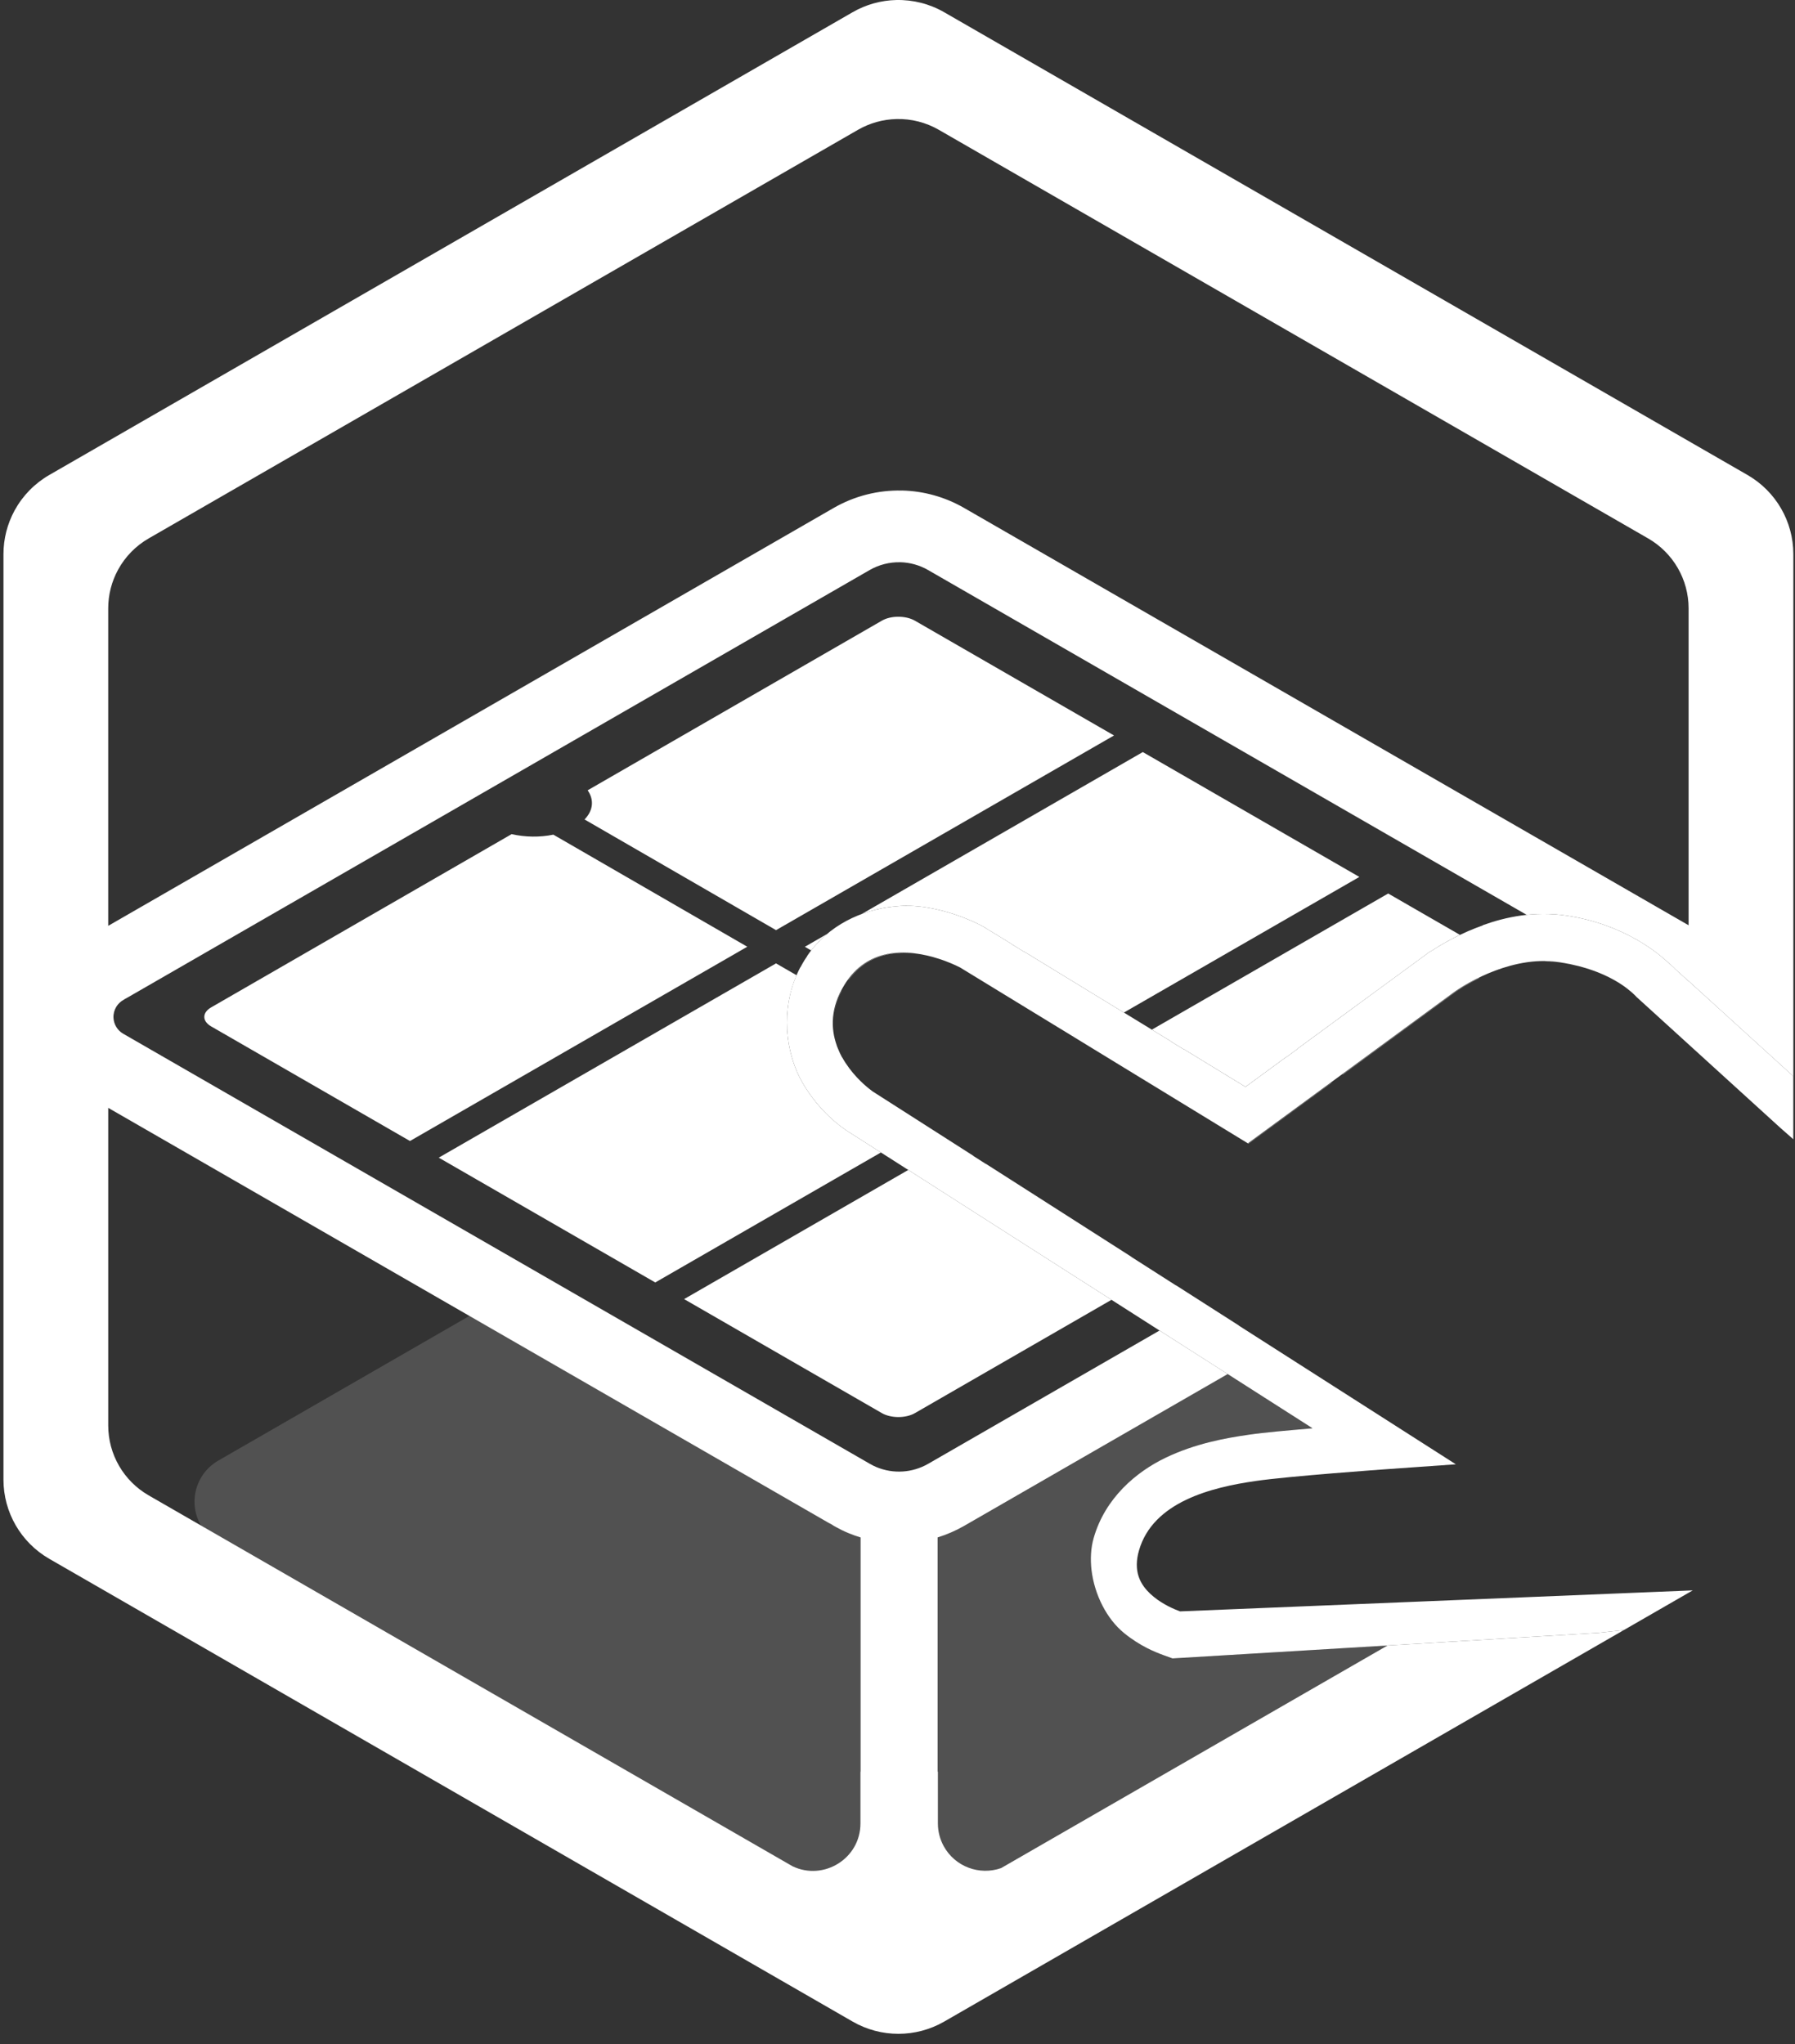
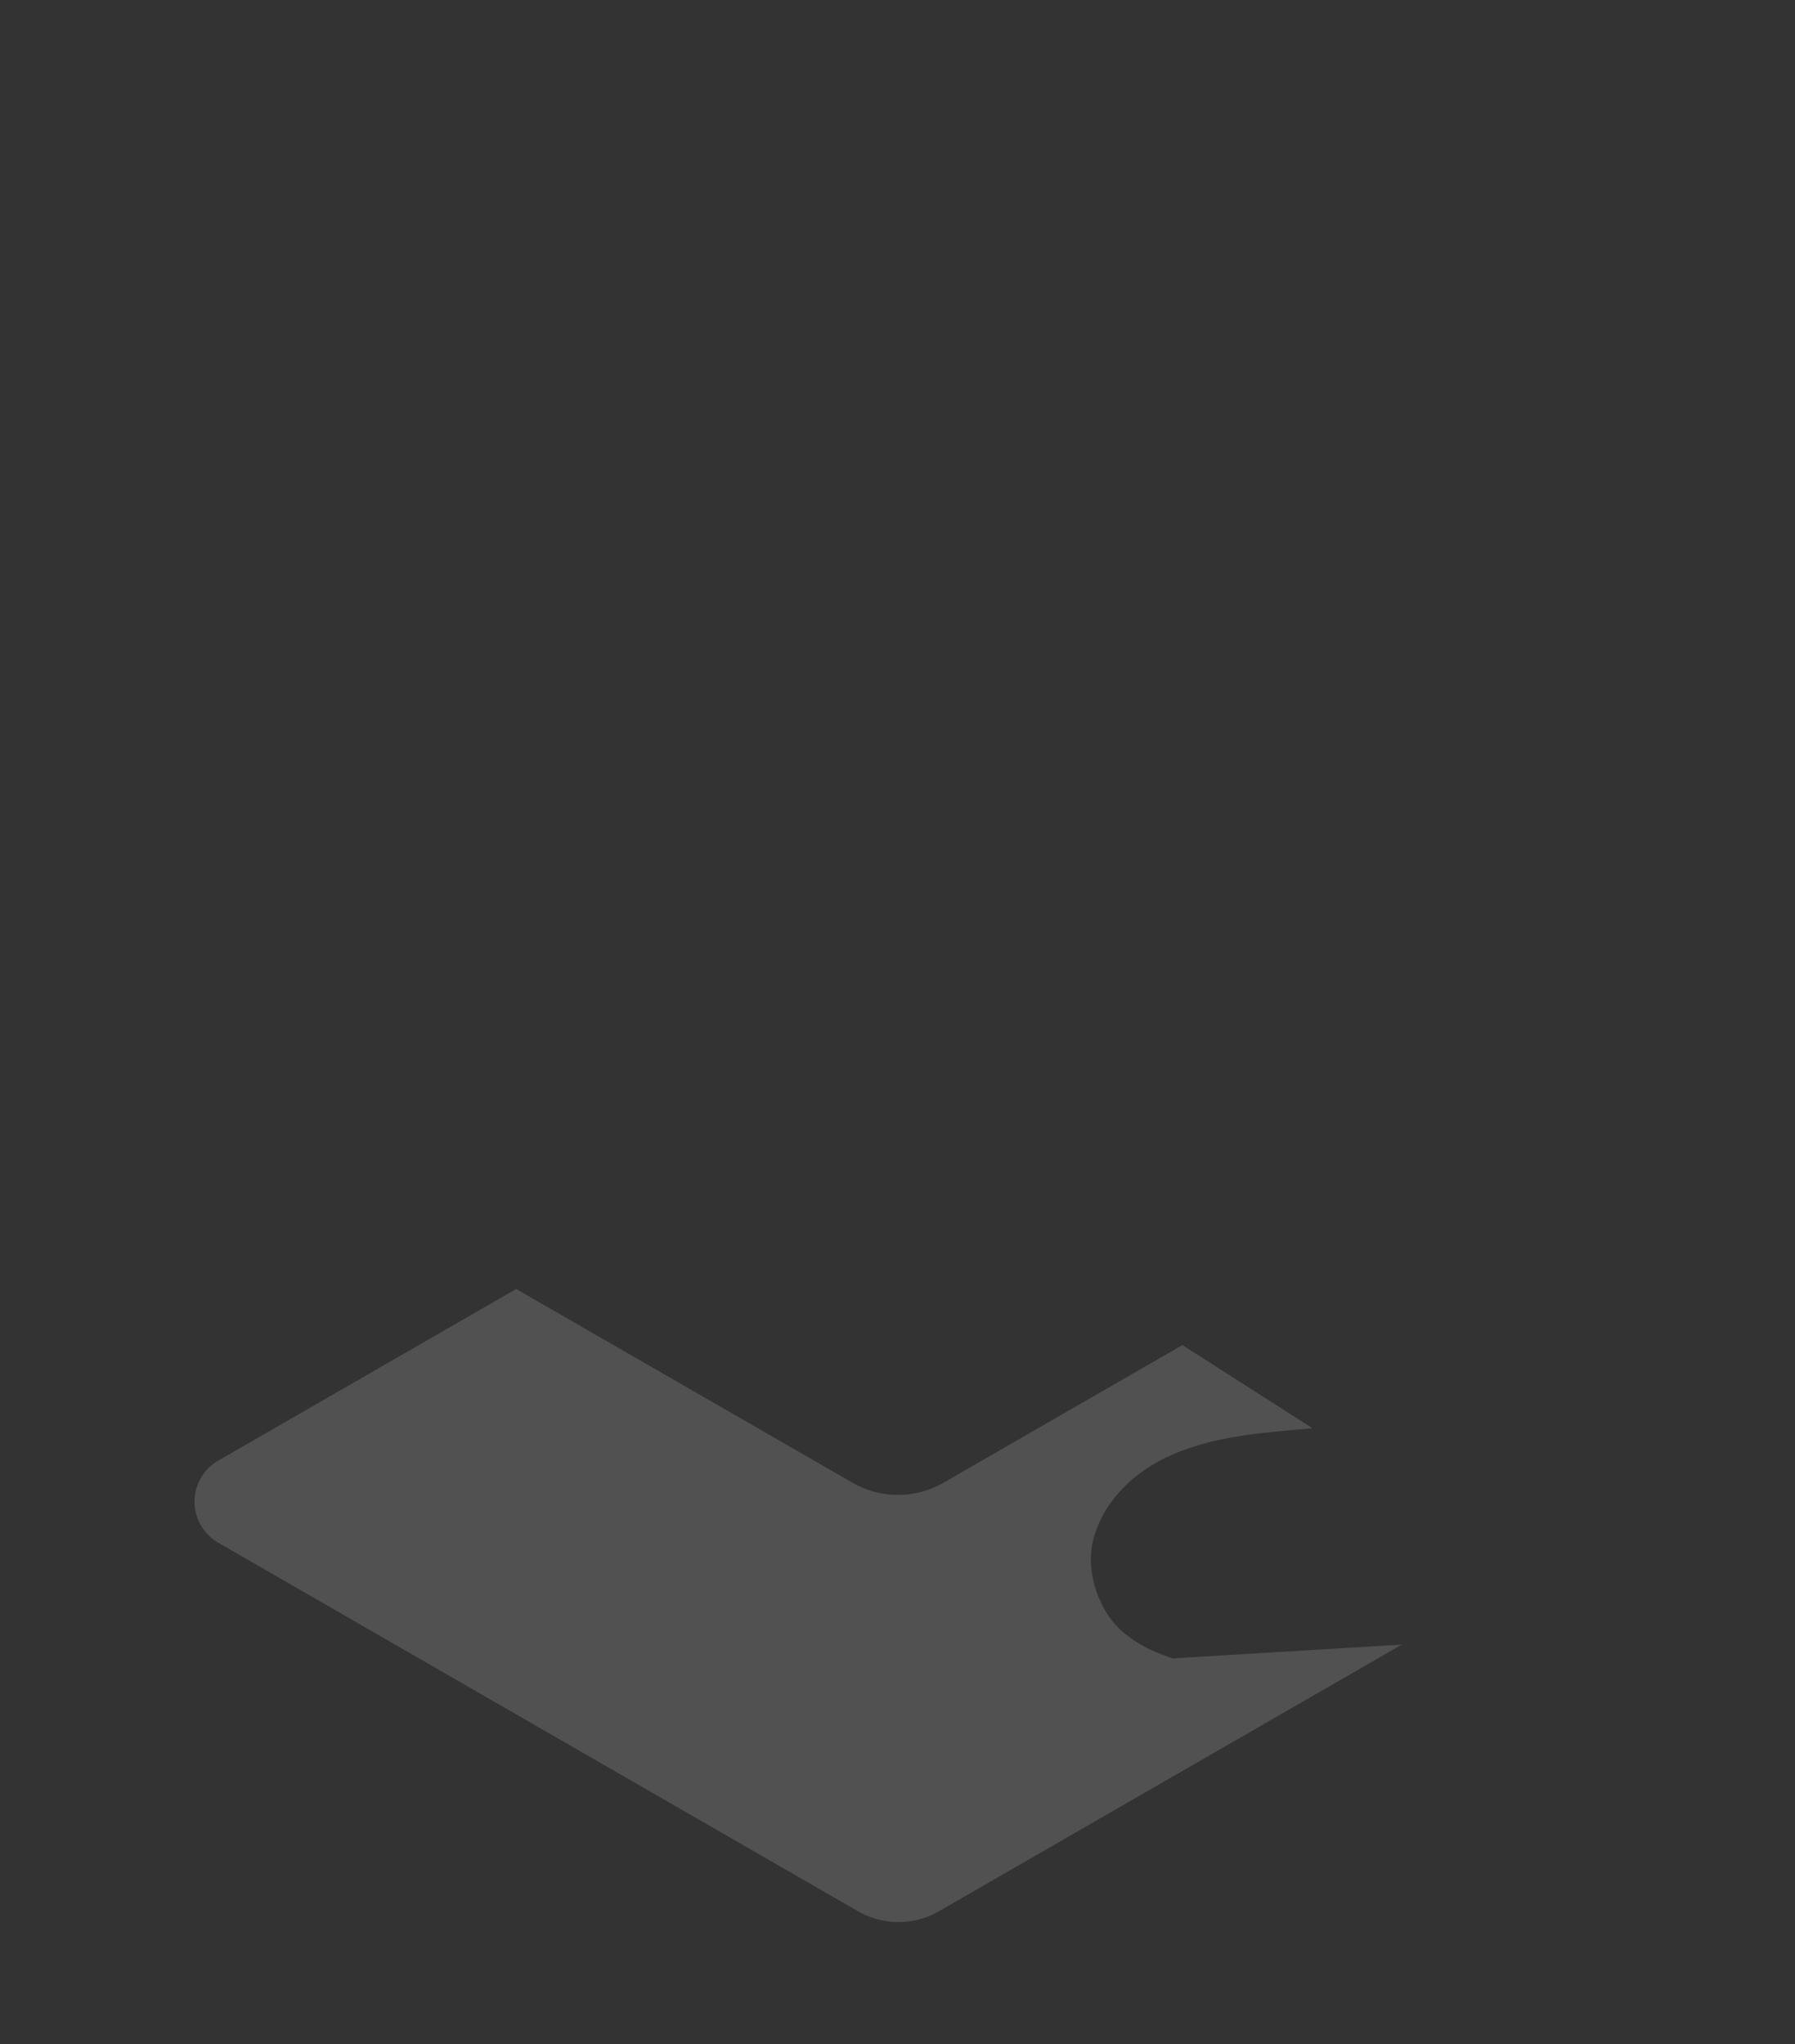
<svg xmlns="http://www.w3.org/2000/svg" width="144" height="164" viewBox="0 0 144 164" fill="none">
  <rect x="0" y="0" width="144" height="164" fill="#333333" stroke="none" />
-   <path d="M71.9 0.001C70.669 0.03 69.465 0.367 68.399 0.981L3.952 38.108C2.785 38.781 1.825 39.761 1.178 40.941C0.588 42.019 0.278 43.228 0.278 44.457V118.711C0.278 121.331 1.679 123.751 3.952 125.061L68.4 162.188C70.673 163.498 73.474 163.498 75.748 162.188L130.274 130.775H130.272L128.243 130.999L111.312 132.016L80.312 149.875C78.579 150.483 76.617 149.771 75.708 148.116C75.401 147.557 75.24 146.93 75.24 146.292V142.143H75.217V123.345C75.951 123.117 76.666 122.81 77.347 122.418L98.488 110.238L93.023 106.746L74.463 117.438C73.189 118.171 71.665 118.261 70.333 117.713C70.237 117.673 70.148 117.633 70.064 117.592C70.06 117.59 70.056 117.587 70.051 117.585C69.962 117.541 69.872 117.493 69.783 117.442C69.78 117.44 69.776 117.438 69.773 117.435L38.883 99.64L9.884 82.935C9.657 82.803 9.467 82.618 9.331 82.394C9.194 82.171 9.116 81.916 9.103 81.654C9.089 81.344 9.169 81.037 9.33 80.771C9.332 80.769 9.333 80.767 9.335 80.765C9.47 80.546 9.657 80.364 9.881 80.235C9.989 80.172 10.093 80.103 10.191 80.027L10.048 80.137L69.764 45.735C70.509 45.306 71.359 45.089 72.219 45.109L72.216 45.106C73.002 45.126 73.769 45.34 74.45 45.731L122.474 73.397C123.473 73.291 124.542 73.292 125.668 73.458C130.302 74.143 133.113 76.53 133.896 77.292L133.782 77.175L134.313 77.658C134.324 77.675 134.336 77.687 134.346 77.704L135.465 78.721V78.705L143.861 86.345C143.864 86.348 143.865 86.348 143.867 86.35V44.458C143.867 41.839 142.466 39.419 140.192 38.109L75.746 0.982C74.578 0.309 73.247 -0.03 71.899 0.002L71.9 0.001ZM71.919 9.55C73.11 9.522 74.285 9.822 75.316 10.416L132.218 43.197C134.226 44.353 135.463 46.49 135.464 48.803V74.233L77.336 40.747C75.82 39.874 74.107 39.394 72.356 39.353L72.353 39.356C70.436 39.312 68.542 39.794 66.881 40.751L8.681 74.279V48.803C8.682 47.718 8.955 46.651 9.477 45.699C10.048 44.657 10.895 43.791 11.927 43.197L68.828 10.416C69.77 9.874 70.832 9.576 71.919 9.551L71.919 9.55ZM72.043 49.481C71.556 49.481 71.091 49.597 70.747 49.795L47.144 63.404C47.672 64.167 47.594 65.025 46.894 65.744L62.258 74.624L89.369 59.006L73.392 49.795C73.035 49.59 72.548 49.477 72.043 49.481H72.043ZM91.678 60.337L69.124 73.334C69.943 73.03 70.774 72.839 71.568 72.746C71.98 72.696 72.382 72.668 72.767 72.668V72.671L72.762 72.674C73.147 72.671 73.516 72.696 73.861 72.737C76.613 73.071 78.774 74.287 78.76 74.273L78.856 74.326L81.124 75.713L81.111 75.721L82.125 76.342L82.139 76.334L82.288 76.425L86.085 78.746L87.725 79.749L89.599 80.892L90.163 81.236L109.051 70.355L91.678 60.337ZM41.047 66.92L16.94 80.821C16.208 81.242 16.206 81.926 16.94 82.347L32.889 91.542L59.949 75.955L44.39 66.963C43.304 67.188 42.118 67.167 41.05 66.922L41.047 66.92ZM111.364 71.685L92.407 82.607L93.971 83.563L93.958 83.571L94.971 84.191L94.985 84.182L99.918 87.197L99.971 87.157L103.198 84.791L103.213 84.799L104.132 84.126L104.117 84.117L114.36 76.607C114.819 76.258 114.562 76.459 114.735 76.342C114.767 76.32 114.827 76.286 114.862 76.261L114.879 76.269C115.035 76.165 115.201 76.055 115.43 75.916C115.871 75.65 116.44 75.329 117.121 75.003L111.364 71.685ZM66.35 74.933L64.568 75.96L65.075 76.252C65.464 75.752 65.893 75.315 66.35 74.933ZM62.254 77.291L35.198 92.877L52.567 102.89L70.67 92.461L67.878 90.679L67.814 90.631C67.461 90.384 65.796 89.248 64.424 86.946C64.343 86.811 64.265 86.667 64.189 86.52C64.18 86.5 64.171 86.484 64.161 86.465C64.096 86.337 64.034 86.203 63.974 86.067C63.955 86.024 63.936 85.981 63.918 85.937C63.044 83.88 62.716 80.993 63.902 78.242L62.254 77.291ZM8.682 88.882L36.002 104.62L66.677 122.293L66.491 122.137C66.618 122.242 66.753 122.337 66.896 122.419C67.055 122.511 67.219 122.595 67.382 122.678C67.425 122.702 67.468 122.726 67.512 122.748C67.724 122.852 67.932 122.944 68.136 123.028C68.137 123.028 68.138 123.028 68.139 123.028C68.435 123.15 68.736 123.254 69.04 123.347V142.143H69.028V146.292C69.028 149.118 66.071 150.919 63.58 149.728L11.926 119.972C9.919 118.815 8.682 116.679 8.682 114.366L8.682 88.882ZM72.865 93.863L54.881 104.225L70.747 113.373C71.48 113.794 72.668 113.793 73.397 113.373L89.167 104.282L80.357 98.653L77.579 96.878L77.21 96.642L74.054 94.621L72.865 93.863Z" fill="white" />
  <path opacity="0.15" d="M41.409 103.415L17.508 117.185L17.502 117.187C16.959 117.501 16.502 117.945 16.172 118.478C15.769 119.13 15.573 119.889 15.609 120.654C15.639 121.291 15.829 121.91 16.161 122.455C16.493 122.999 16.957 123.451 17.51 123.77L42.361 138.087L68.832 153.337L68.835 153.339C68.959 153.411 69.086 153.478 69.214 153.541H69.217C69.345 153.604 69.475 153.662 69.606 153.716C71.452 154.475 73.565 154.349 75.322 153.337L103.776 136.945L112.451 131.947L94.061 133.052L93.317 132.782C92.66 132.54 91.476 132.07 90.195 131.036C88.776 129.89 87.802 127.925 87.565 125.975C87.46 125.09 87.507 124.209 87.733 123.408C88.647 120.181 91.162 118.073 93.526 116.943C95.89 115.813 98.278 115.378 100.183 115.104C101.45 114.917 103.421 114.751 105.28 114.592L105.255 114.576H105.278L94.856 107.916L75.682 118.963C74.524 119.629 73.205 119.965 71.869 119.934C70.649 119.905 69.455 119.572 68.398 118.963L41.409 103.415Z" fill="white" />
-   <path d="M72.767 72.669C72.382 72.669 71.98 72.697 71.568 72.746C69.191 73.026 66.478 74.156 64.745 76.705L64.755 76.71C64.683 76.817 64.609 76.921 64.54 77.032C64.424 77.221 64.316 77.412 64.215 77.604L64.207 77.598C62.665 80.535 62.976 83.719 63.918 85.938C63.936 85.982 63.955 86.025 63.974 86.068C64.034 86.204 64.096 86.337 64.161 86.465C64.17 86.484 64.18 86.502 64.189 86.52C64.265 86.668 64.343 86.811 64.424 86.946C65.796 89.248 67.462 90.385 67.814 90.632L67.877 90.679L74.054 94.622L77.209 96.643L77.579 96.879L80.357 98.654L105.277 114.576C105.27 114.576 105.262 114.576 105.254 114.576L105.279 114.593C103.42 114.752 101.449 114.918 100.183 115.105C98.278 115.379 95.89 115.814 93.525 116.943C91.161 118.074 88.645 120.182 87.732 123.409C87.506 124.209 87.459 125.091 87.565 125.976C87.801 127.926 88.775 129.89 90.195 131.036C91.475 132.071 92.659 132.54 93.316 132.782L94.06 133.052L128.243 130.999L130.272 130.776L135.796 127.594L132.442 127.731L117.698 128.335L94.669 129.279C94.657 129.277 94.64 129.268 94.629 129.263H94.623C94.2 129.107 93.333 128.739 92.573 128.125C91.71 127.429 91.261 126.655 91.205 125.746C91.2 125.667 91.198 125.586 91.198 125.504C91.202 125.161 91.257 124.799 91.366 124.415C92.483 120.469 97.234 119.322 100.719 118.82C103.389 118.426 111.198 117.873 111.276 117.868L116.792 117.479L99.376 106.348L99.384 106.342L94.341 103.118L94.333 103.124L90.754 100.836L90.763 100.831L82.434 95.507L79.659 93.735L79.292 93.501L79.083 93.367L79.074 93.373L78.084 92.74L78.092 92.734L76.128 91.477L70.026 87.577C69.998 87.558 69.887 87.478 69.723 87.345C69.723 87.345 69.723 87.345 69.721 87.345C69.255 86.974 68.263 86.093 67.561 84.829L67.553 84.835C67.433 84.616 67.327 84.383 67.229 84.144C67.219 84.119 67.209 84.096 67.2 84.072C67.174 84.007 67.145 83.945 67.122 83.878L67.127 83.875C66.641 82.513 66.606 80.846 67.753 78.994C68.675 77.506 69.901 76.802 71.161 76.54C71.507 76.468 71.856 76.43 72.202 76.418C72.967 76.39 73.713 76.494 74.383 76.648C73.725 76.499 72.993 76.402 72.246 76.429C71.9 76.443 71.552 76.482 71.206 76.554C70.062 76.792 68.945 77.396 68.059 78.618L68.069 78.624C68.953 77.409 70.067 76.808 71.207 76.571C71.554 76.499 71.902 76.46 72.247 76.447V76.444C72.998 76.416 73.733 76.515 74.392 76.665C74.395 76.665 74.398 76.665 74.398 76.668H74.404C74.409 76.67 74.417 76.67 74.422 76.673C74.532 76.698 74.64 76.725 74.745 76.753H74.749C74.782 76.761 74.813 76.77 74.846 76.781C74.862 76.786 74.876 76.789 74.892 76.794C75.076 76.846 75.256 76.9 75.421 76.955C75.532 76.992 75.629 77.028 75.731 77.065C75.769 77.079 75.805 77.093 75.842 77.105C76.521 77.36 76.977 77.597 77.025 77.622L77.408 77.856L78.421 78.475L80.362 79.662L84.158 81.981L85.802 82.984L87.671 84.129L90.253 85.707L91.266 86.326L100.121 91.736L100.156 91.758L102.254 90.219L106.81 86.878L106.797 86.873L102.254 90.204L100.156 91.743L100.122 91.72L102.209 90.19L116.656 79.594C116.692 79.566 120.071 77.087 123.912 77.097C124.31 77.097 124.712 77.125 125.117 77.185C125.652 77.264 126.148 77.366 126.608 77.484C126.161 77.371 125.681 77.273 125.162 77.196C124.29 77.067 123.428 77.09 122.605 77.204C123.047 77.144 123.5 77.111 123.96 77.114L123.976 77.125C124.367 77.128 124.763 77.154 125.161 77.213C125.398 77.248 125.625 77.289 125.847 77.333C125.875 77.338 125.906 77.341 125.933 77.346C125.933 77.346 125.933 77.346 125.936 77.346C125.965 77.352 125.99 77.358 126.018 77.366C126.194 77.402 126.364 77.442 126.53 77.483C126.558 77.488 126.59 77.497 126.617 77.502C126.728 77.53 126.83 77.561 126.936 77.59C127.038 77.619 127.142 77.646 127.24 77.677C127.358 77.712 127.47 77.751 127.582 77.789C127.654 77.814 127.727 77.836 127.796 77.861C127.911 77.902 128.021 77.944 128.13 77.986C128.197 78.011 128.263 78.039 128.328 78.066C128.426 78.106 128.522 78.147 128.615 78.188C128.683 78.218 128.748 78.249 128.813 78.279C128.898 78.319 128.983 78.359 129.064 78.4C129.128 78.432 129.189 78.464 129.25 78.496C129.327 78.537 129.406 78.578 129.479 78.619C129.521 78.641 129.558 78.665 129.598 78.688C129.682 78.736 129.765 78.785 129.843 78.832C129.95 78.898 130.05 78.963 130.144 79.027C130.297 79.13 130.423 79.226 130.544 79.319C130.643 79.395 130.731 79.467 130.809 79.534C130.856 79.573 130.909 79.616 130.948 79.652C131.02 79.716 131.077 79.771 131.125 79.818C131.147 79.84 131.179 79.87 131.195 79.887C131.242 79.936 131.278 79.977 131.285 79.984L135.232 83.576L135.464 83.787L142.794 90.458L143.863 91.4L143.868 91.406V91.389L143.863 91.383V86.345L135.466 78.705V78.721L134.348 77.704C134.337 77.688 134.326 77.674 134.315 77.658L133.784 77.175L133.897 77.292C133.115 76.53 130.304 74.143 125.67 73.458C123.072 73.074 120.774 73.572 118.948 74.228L118.968 74.239C118.55 74.389 118.149 74.544 117.784 74.702C116.803 75.126 116.007 75.568 115.43 75.917C115.201 76.056 115.035 76.166 114.879 76.27L114.863 76.262C114.827 76.287 114.767 76.322 114.735 76.343C114.562 76.46 114.819 76.259 114.36 76.608L104.117 84.118L104.133 84.126L103.213 84.8L103.198 84.792L99.971 87.158L99.917 87.198L94.985 84.183L94.971 84.192L93.957 83.572L93.972 83.564L89.599 80.892L87.725 79.748L86.085 78.746L82.288 76.425L82.139 76.333L82.124 76.341L81.111 75.721L81.124 75.713L78.856 74.326L78.76 74.273C78.774 74.287 76.613 73.071 73.861 72.737C73.516 72.696 73.147 72.672 72.762 72.674L72.767 72.671L72.767 72.669ZM122.425 77.228C122.267 77.253 122.112 77.283 121.958 77.314C122.113 77.284 122.267 77.252 122.425 77.228ZM118.663 78.46C117.476 79.042 116.721 79.594 116.704 79.606L107.717 86.196L107.729 86.204L116.703 79.624C116.72 79.61 117.481 79.054 118.678 78.469L118.663 78.461L118.663 78.46ZM67.513 79.51C67.042 80.424 66.852 81.289 66.851 82.089C66.855 81.29 67.047 80.426 67.52 79.514L67.513 79.511L67.513 79.51ZM66.853 82.192C66.857 82.41 66.874 82.625 66.904 82.833C66.875 82.624 66.856 82.411 66.853 82.192ZM66.928 82.977C66.945 83.075 66.965 83.172 66.987 83.268C66.965 83.172 66.945 83.075 66.928 82.977ZM67.027 83.441C67.055 83.548 67.088 83.653 67.122 83.756C67.088 83.652 67.055 83.548 67.027 83.441Z" fill="white" />
</svg>